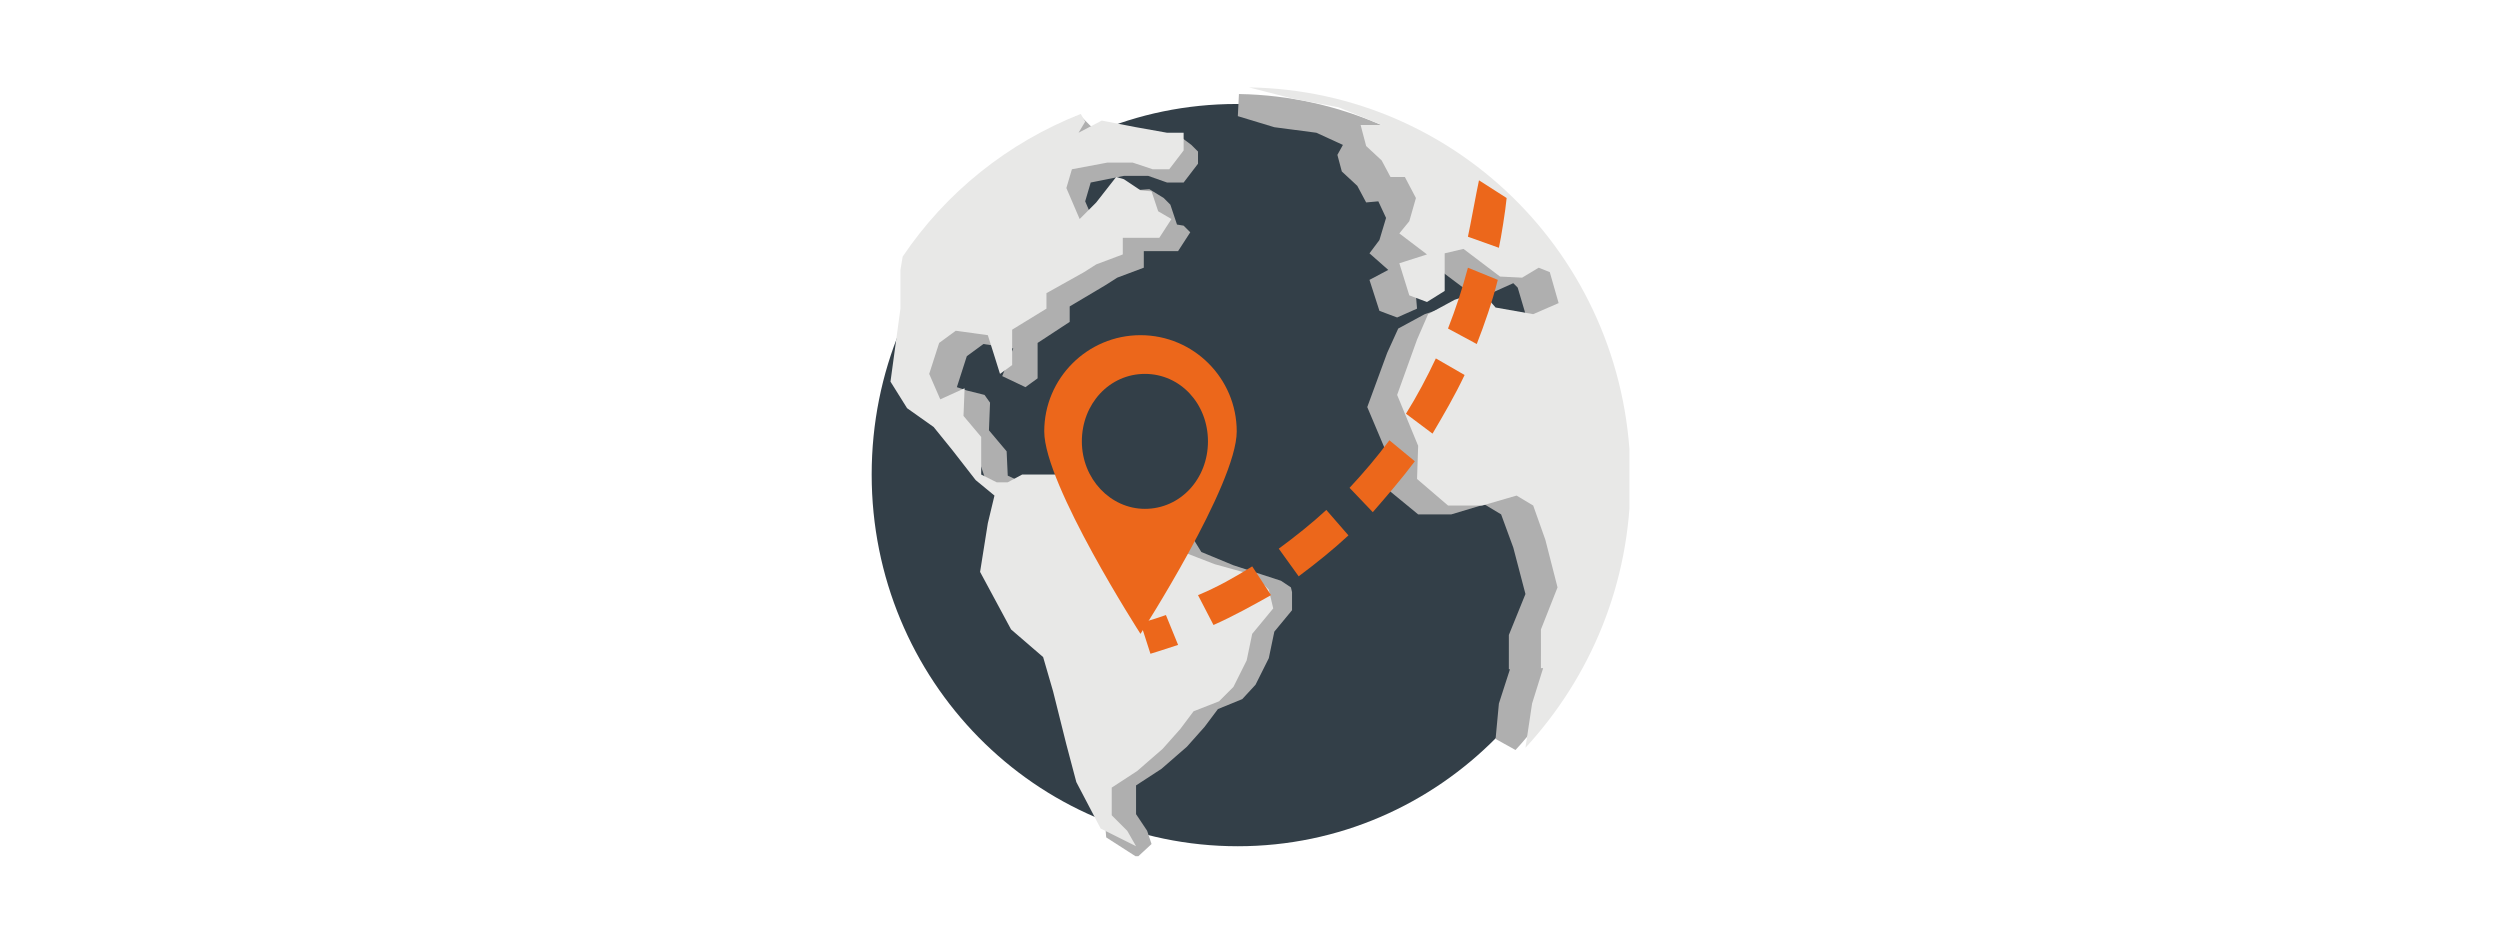
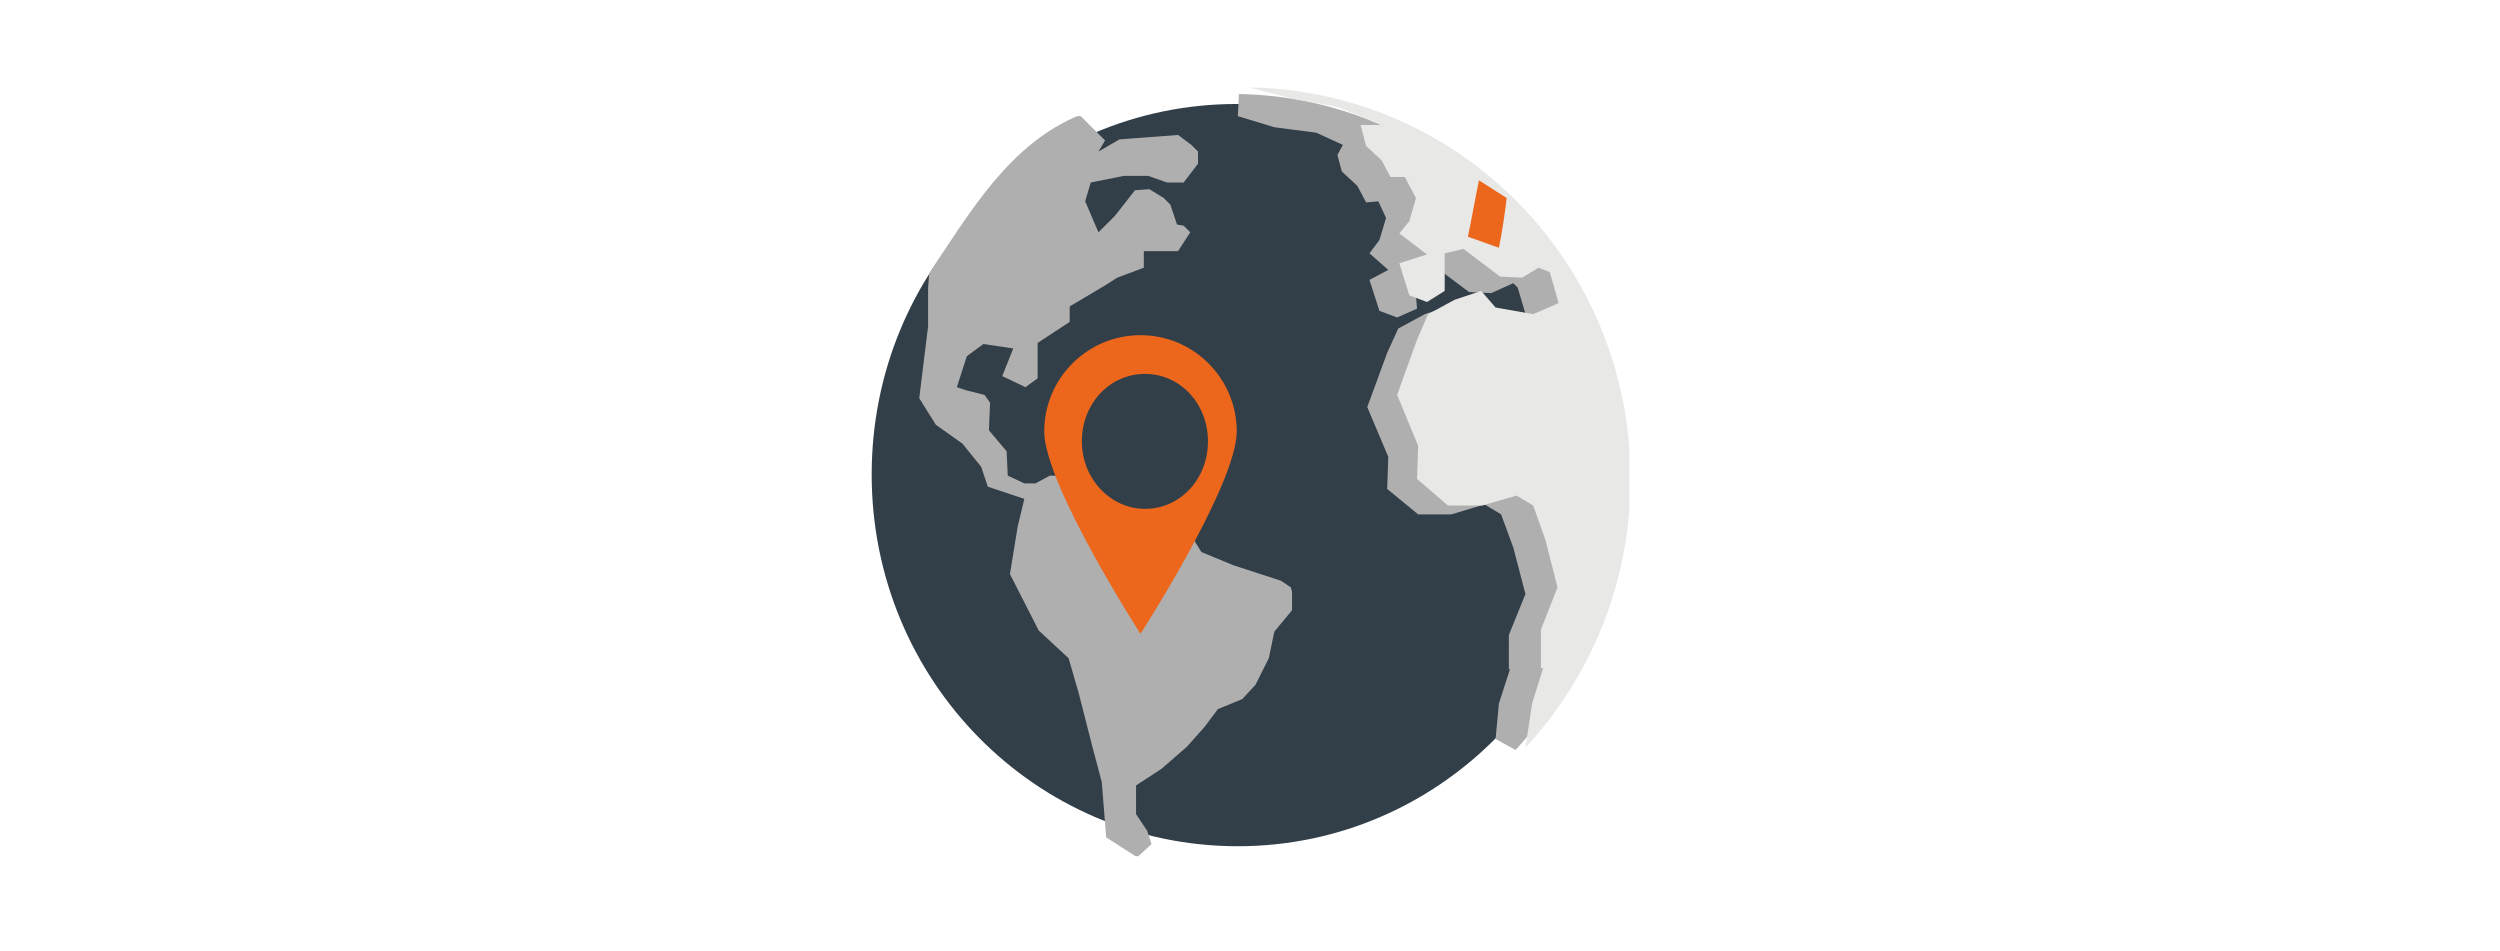
<svg xmlns="http://www.w3.org/2000/svg" xmlns:xlink="http://www.w3.org/1999/xlink" version="1.1" id="Layer_1" x="0px" y="0px" viewBox="0 0 226 86" style="enable-background:new 0 0 226 86;" xml:space="preserve">
  <style type="text/css">
	.st0{opacity:0.15;fill:#9A9999;}
	.st1{fill:#B8B7B7;}
	.st2{fill:#FF6200;}
	.st3{fill:#E7E8EA;}
	.st4{fill:#9E9E9E;}
	.st5{fill:#C8C7C7;}
	.st6{fill:#CC5716;}
	.st7{fill:#EF7C2E;}
	.st8{fill:#BA5217;}
	.st9{opacity:0.25;}
	.st10{fill:#E8E7E7;}
	.st11{fill:#F49C5D;}
	.st12{fill:#676767;}
	.st13{fill:#A5A4A4;}
	.st14{fill:none;stroke:#676767;stroke-width:1.123;stroke-miterlimit:10;}
	.st15{fill:#919191;}
	.st16{fill:#B04C17;}
	.st17{fill:#EC681C;}
	.st18{fill:#CC5816;}
	.st19{fill:#EF7D2F;}
	.st20{fill:#DD6011;}
	.st21{fill:none;stroke:#CC5816;stroke-width:1.123;stroke-miterlimit:10;}
	.st22{fill:#DCDCDC;}
	.st23{fill:none;stroke:#919191;stroke-width:1.123;stroke-miterlimit:10;}
	.st24{fill:none;stroke:#B8B7B7;stroke-width:1.123;stroke-miterlimit:10;}
	.st25{fill:#DBDBDB;}
	.st26{fill:#EB6B16;}
	.st27{fill:#CA5927;}
	.st28{fill:none;stroke:#919191;stroke-width:3.369;stroke-linecap:round;stroke-miterlimit:10;}
	.st29{fill:#B04D17;}
	.st30{fill:#2D353A;}
	.st31{fill:#454447;}
	.st32{fill:#595A5C;}
	.st33{fill:#2F383F;}
	.st34{fill:#47515A;}
	.st35{fill:#334049;}
	.st36{fill:#353E44;}
	.st37{fill:#E2C4A6;}
	.st38{fill:#F2D8B3;}
	.st39{fill:#69472E;}
	.st40{fill:#4C4D4F;}
	.st41{fill:#6E6D70;}
	.st42{fill:#333335;}
	.st43{fill:#3E464D;}
	.st44{fill:#33393D;}
	.st45{fill:#9A9999;}
	.st46{fill:#B25017;}
	.st47{fill:#515A61;}
	.st48{fill:#EA650F;}
	.st49{opacity:0.3;fill:#D56519;}
	.st50{opacity:0.5;fill:#DB621D;}
	.st51{fill:#EE7729;}
	.st52{fill:#68472D;}
	.st53{opacity:0.8;fill:#E8630C;}
	.st54{fill:#E8630C;}
	.st55{fill:#C45517;}
	.st56{fill:none;stroke:#4D4D4D;stroke-width:0.5;stroke-miterlimit:10;}
	.st57{opacity:0.2;fill:#9A9999;}
	.st58{fill:#FFFFFF;}
	.st59{opacity:0.29;fill:#9A9999;}
	.st60{opacity:0.3;fill:#CC5816;}
	.st61{opacity:0.5;fill:#CC5816;}
	.st62{opacity:0.4;fill:#EF7D2F;}
	.st63{fill:#E1E3E2;}
	.st64{fill:#C6C6C6;}
	.st65{fill:#CFCFCF;}
	.st66{clip-path:url(#SVGID_2_);}
	.st67{clip-path:url(#SVGID_4_);fill:#333F48;}
	.st68{clip-path:url(#SVGID_6_);}
	.st69{clip-path:url(#SVGID_8_);enable-background:new    ;}
	.st70{clip-path:url(#SVGID_10_);}
	.st71{clip-path:url(#SVGID_12_);}
	.st72{clip-path:url(#SVGID_14_);fill:#AFAFAF;}
	.st73{clip-path:url(#SVGID_16_);}
	.st74{clip-path:url(#SVGID_18_);fill:#E8E8E7;}
	.st75{clip-path:url(#SVGID_20_);}
	.st76{clip-path:url(#SVGID_22_);fill:#AFAFAF;}
	.st77{clip-path:url(#SVGID_24_);}
	.st78{clip-path:url(#SVGID_26_);enable-background:new    ;}
	.st79{clip-path:url(#SVGID_28_);}
	.st80{clip-path:url(#SVGID_30_);}
	.st81{clip-path:url(#SVGID_32_);fill:#E8E8E7;}
	.st82{clip-path:url(#SVGID_34_);}
	.st83{clip-path:url(#SVGID_36_);fill:#EC671B;}
	.st84{clip-path:url(#SVGID_38_);}
	.st85{clip-path:url(#SVGID_40_);fill:#333F48;}
	.st86{clip-path:url(#SVGID_42_);}
	.st87{clip-path:url(#SVGID_44_);fill:#EC671B;}
	.st88{clip-path:url(#SVGID_46_);}
	.st89{clip-path:url(#SVGID_48_);fill:#EC671B;}
	.st90{clip-path:url(#SVGID_50_);}
	.st91{clip-path:url(#SVGID_52_);fill:#EC671B;}
</style>
  <g>
    <g>
      <defs>
        <path id="SVGID_1_" d="M145,42.9c0,18.5-14.8,33.6-33.1,33.6c-18.3,0-33.1-15-33.1-33.6S93.5,9.4,111.8,9.4     C130.1,9.4,145,24.4,145,42.9" />
      </defs>
      <clipPath id="SVGID_2_">
        <use xlink:href="#SVGID_1_" style="overflow:visible;" />
      </clipPath>
      <g class="st66">
        <defs>
          <rect id="SVGID_3_" x="-833.6" y="-267.1" width="1116.4" height="1734.7" />
        </defs>
        <clipPath id="SVGID_4_">
          <use xlink:href="#SVGID_3_" style="overflow:visible;" />
        </clipPath>
        <rect x="74.3" y="5" class="st67" width="75" height="75.9" />
      </g>
    </g>
    <g>
      <defs>
        <rect id="SVGID_5_" x="83.1" y="10.5" width="33.7" height="66.9" />
      </defs>
      <clipPath id="SVGID_6_">
        <use xlink:href="#SVGID_5_" style="overflow:visible;" />
      </clipPath>
      <g class="st68">
        <defs>
          <rect id="SVGID_7_" x="-833.6" y="-267.1" width="1116.4" height="1734.7" />
        </defs>
        <clipPath id="SVGID_8_">
          <use xlink:href="#SVGID_7_" style="overflow:visible;" />
        </clipPath>
        <g class="st69">
          <g>
            <defs>
              <rect id="SVGID_9_" x="83.1" y="10.2" width="34" height="68" />
            </defs>
            <clipPath id="SVGID_10_">
              <use xlink:href="#SVGID_9_" style="overflow:visible;" />
            </clipPath>
            <g class="st70">
              <defs>
                <path id="SVGID_11_" d="M115.8,52.5l-4.3-1.4l-2.9-1.2l-1.6-2.6l-2.7-0.9l-2.4-1.7l-3-1.7h-4l-1.3,0.7h-1L91.1,43L91,40.8         l-1.6-1.9l0.1-2.5L89,35.7l-1.6-0.4l-0.9-0.3l0.9-2.8l1.5-1.1l2.7,0.4l-1,2.5l2.1,1l1.1-0.8v-3.2l2.9-1.9v-1.4l3.2-1.9         l1.1-0.7l2.4-0.9v-1.5h3.1l1.1-1.7l-0.6-0.6l-0.6-0.1l-0.6-1.8l-0.6-0.6l-1.3-0.8l-1.3,0.1l-1.8,2.3l-1.5,1.5l-1.2-2.8         l0.5-1.7l3-0.6h2.2l1.7,0.6h1.5l1.3-1.7v-1.1l-0.6-0.6l-1.2-0.9l-5.3,0.4l-1.9,1.1l0.6-1l-2.3-2.3         c-6.3,2.6-9.8,8.6-13.6,14.3L83.9,26v3.5L83.1,36l1.5,2.4l2.4,1.7l1.7,2.1l0.6,1.8l3.3,1.1l-0.6,2.5l-0.7,4.3l2.6,5.1         l2.7,2.5l0.9,3.1l1.2,4.7l0.9,3.4l0.4,5l2.8,1.8l1.3-1.2l-0.4-1.2l-1-1.5V71l2.3-1.5l2.3-2l1.6-1.8l1.2-1.6l2.2-0.9l1.2-1.3         l1.2-2.4l0.5-2.4l1.9-2.3l-0.4-1.7L115.8,52.5z" />
              </defs>
              <clipPath id="SVGID_12_">
                <use xlink:href="#SVGID_11_" style="overflow:visible;" />
              </clipPath>
              <g class="st71">
                <defs>
                  <rect id="SVGID_13_" x="83.1" y="10.2" width="34" height="68" />
                </defs>
                <clipPath id="SVGID_14_">
                  <use xlink:href="#SVGID_13_" style="overflow:visible;" />
                </clipPath>
                <rect x="78.7" y="6.1" class="st72" width="42.4" height="75.6" />
              </g>
            </g>
          </g>
        </g>
      </g>
    </g>
    <g>
      <defs>
        <path id="SVGID_15_" d="M113.4,52l-3.6-1l-3.1-1.2l-1.6-2.6l-2.9-0.9l-2.4-1.7l-3.2-1.7h-4.2l-1.3,0.7h-1l-1.4-0.7v-3.4l-1.6-1.9     l0.1-2.5l-2.2,1l-1-2.3l0.9-2.8l1.5-1.1l2.9,0.4l0.6,1.9l0.5,1.6l1.1-0.8v-3.2l3.1-1.9v-1.4l3.4-1.9l1.1-0.7l2.4-0.9v-1.5h3.3     l1.1-1.7l-1.2-0.7l-0.6-1.8l-1-0.1l-1.5-1l-0.7-0.2l-1.8,2.3l-1.5,1.5l-1.2-2.8l0.5-1.7l3.2-0.6h2.3l1.8,0.6h1.5l1.3-1.7V12h-1.5     l-2.8-0.5l-3.1-0.6L97.5,12l0.6-1l-0.4-0.7c-6.6,2.6-12.2,7.1-16.1,12.9l-0.2,1.2v3.5l-0.9,6.6l1.5,2.4l2.4,1.7l1.7,2.1l2.1,2.7     l1.7,1.4l-0.6,2.5l-0.7,4.4l2.8,5.2l2.9,2.5l0.9,3.1l1.2,4.8l0.9,3.4l2.2,4.2l3.2,1.6l-0.8-1.4l-1.4-1.4v-2.5l2.3-1.5l2.3-2     l1.6-1.8l1.2-1.6l2.3-0.9l1.3-1.3l1.2-2.4l0.5-2.4l1.9-2.3l-0.4-1.7L113.4,52z" />
      </defs>
      <clipPath id="SVGID_16_">
        <use xlink:href="#SVGID_15_" style="overflow:visible;" />
      </clipPath>
      <g class="st73">
        <defs>
-           <rect id="SVGID_17_" x="-833.6" y="-267.1" width="1116.4" height="1734.7" />
-         </defs>
+           </defs>
        <clipPath id="SVGID_18_">
          <use xlink:href="#SVGID_17_" style="overflow:visible;" />
        </clipPath>
        <rect x="76.1" y="5.9" class="st74" width="43.6" height="75" />
      </g>
    </g>
    <g>
      <defs>
        <path id="SVGID_19_" d="M136.5,60.5l-1,3.1l-0.3,3.2l1.8,1c5.7-6.1,8.9-15.7,8.9-24.7c0-18.7-15.4-34.3-33.9-34.6l-0.1,2l3.3,1     L119,12l2.4,1.1l-0.5,0.9l0.4,1.5l1.4,1.3l0.8,1.5l1.1-0.1l0.7,1.5l-0.6,2l-0.9,1.2l1.7,1.5l-1.7,0.9l0.9,2.8l1.6,0.6l1.8-0.8     l-0.2-2.4v-1.1l1.7-0.4l3.2,2.4l2,0.1l2-0.9l0.4,0.4l0.8,2.7l-2.3,1l-3.2-0.6l-1.3-1.5l-2.4,0.8l-2.4,1.3l-1,2.2l-1.8,4.9     l1.9,4.5l-0.1,2.9l2.8,2.3h3l3-0.9l1.5,0.9l1.1,3l1.1,4.2l-1.5,3.7V60.5z" />
      </defs>
      <clipPath id="SVGID_20_">
        <use xlink:href="#SVGID_19_" style="overflow:visible;" />
      </clipPath>
      <g class="st75">
        <defs>
          <rect id="SVGID_21_" x="-833.6" y="-267.1" width="1116.4" height="1734.7" />
        </defs>
        <clipPath id="SVGID_22_">
          <use xlink:href="#SVGID_21_" style="overflow:visible;" />
        </clipPath>
        <rect x="107.5" y="4.1" class="st76" width="42.7" height="68" />
      </g>
    </g>
    <g>
      <defs>
        <rect id="SVGID_23_" x="112.8" y="7.9" width="34.5" height="59.7" />
      </defs>
      <clipPath id="SVGID_24_">
        <use xlink:href="#SVGID_23_" style="overflow:visible;" />
      </clipPath>
      <g class="st77">
        <defs>
          <rect id="SVGID_25_" x="-833.6" y="-267.1" width="1116.4" height="1734.7" />
        </defs>
        <clipPath id="SVGID_26_">
          <use xlink:href="#SVGID_25_" style="overflow:visible;" />
        </clipPath>
        <g class="st78">
          <g>
            <defs>
              <rect id="SVGID_27_" x="112.7" y="7.6" width="34.9" height="60.2" />
            </defs>
            <clipPath id="SVGID_28_">
              <use xlink:href="#SVGID_27_" style="overflow:visible;" />
            </clipPath>
            <g class="st79">
              <defs>
                <path id="SVGID_29_" d="M139.5,60.4l-1,3.2l-0.6,4c5.9-6.4,9.5-14.9,9.5-24.3c0-19.5-15.4-35.1-34.5-35.4l3.9,1l4.2,0.8         l3.9,1.6h-1.9l0.5,1.9l1.4,1.3l0.8,1.5h1.3l1,1.9l-0.6,2.1l-0.9,1.1l2.5,1.9l-2.5,0.8l0.9,2.9l1.6,0.6l1.6-1V24v-1.1l1.7-0.4         l3.3,2.5l2,0.1l1.5-0.9l1,0.4l0.8,2.8l-2.3,1l-3.4-0.6l-1.3-1.5l-2.4,0.8l-2.4,1.3l-1,2.3l-1.8,5l1.9,4.6l-0.1,3l2.8,2.4h3.1         l3.1-0.9l1.5,0.9l1.1,3.1l1.1,4.3l-1.5,3.8V60.4z" />
              </defs>
              <clipPath id="SVGID_30_">
                <use xlink:href="#SVGID_29_" style="overflow:visible;" />
              </clipPath>
              <g class="st80">
                <defs>
                  <rect id="SVGID_31_" x="112.7" y="7.6" width="34.9" height="60.2" />
                </defs>
                <clipPath id="SVGID_32_">
                  <use xlink:href="#SVGID_31_" style="overflow:visible;" />
                </clipPath>
                <rect x="108.4" y="3.5" class="st81" width="43.2" height="68.4" />
              </g>
            </g>
          </g>
        </g>
      </g>
    </g>
    <g>
      <defs>
        <path id="SVGID_33_" d="M111.8,39c0,4.8-8.7,18.3-8.7,18.3S94.4,43.8,94.4,39s3.9-8.7,8.7-8.7C107.9,30.3,111.8,34.2,111.8,39" />
      </defs>
      <clipPath id="SVGID_34_">
        <use xlink:href="#SVGID_33_" style="overflow:visible;" />
      </clipPath>
      <g class="st82">
        <defs>
          <rect id="SVGID_35_" x="-833.6" y="-267.1" width="1116.4" height="1734.7" />
        </defs>
        <clipPath id="SVGID_36_">
          <use xlink:href="#SVGID_35_" style="overflow:visible;" />
        </clipPath>
        <rect x="90" y="25.9" class="st83" width="26.2" height="35.8" />
      </g>
    </g>
    <g>
      <defs>
        <path id="SVGID_37_" d="M109.2,39.9c0,3.4-2.5,6.1-5.7,6.1c-3.1,0-5.7-2.7-5.7-6.1c0-3.4,2.5-6.1,5.7-6.1     C106.7,33.8,109.2,36.5,109.2,39.9" />
      </defs>
      <clipPath id="SVGID_38_">
        <use xlink:href="#SVGID_37_" style="overflow:visible;" />
      </clipPath>
      <g class="st84">
        <defs>
          <rect id="SVGID_39_" x="-833.6" y="-267.1" width="1116.4" height="1734.7" />
        </defs>
        <clipPath id="SVGID_40_">
          <use xlink:href="#SVGID_39_" style="overflow:visible;" />
        </clipPath>
        <rect x="93.5" y="29.4" class="st85" width="20.1" height="20.9" />
      </g>
    </g>
    <g>
      <defs>
-         <path id="SVGID_41_" d="M104,59.1l-0.9-2.8c0,0,0.9-0.2,2.3-0.7l1.1,2.7C105,58.8,104,59.1,104,59.1" />
-       </defs>
+         </defs>
      <clipPath id="SVGID_42_">
        <use xlink:href="#SVGID_41_" style="overflow:visible;" />
      </clipPath>
      <g class="st86">
        <defs>
          <rect id="SVGID_43_" x="-833.6" y="-267.1" width="1116.4" height="1734.7" />
        </defs>
        <clipPath id="SVGID_44_">
          <use xlink:href="#SVGID_43_" style="overflow:visible;" />
        </clipPath>
-         <rect x="98.8" y="51.2" class="st87" width="12.2" height="12.2" />
      </g>
    </g>
    <g>
      <defs>
        <path id="SVGID_45_" d="M109.7,56.5l-1.4-2.7c1.7-0.7,3.3-1.6,4.9-2.6l1.7,2.6C113.3,54.7,111.5,55.7,109.7,56.5 M117.4,52.1     l-1.8-2.5c1.5-1.1,3-2.3,4.3-3.5l2,2.3C120.5,49.7,119,50.9,117.4,52.1 M124.1,46.3l-2.1-2.2c1.3-1.4,2.5-2.8,3.6-4.3l2.3,1.9     C126.7,43.3,125.4,44.8,124.1,46.3 M129.5,39.2l-2.4-1.8c1-1.6,1.9-3.3,2.7-5l2.6,1.5C131.5,35.8,130.5,37.5,129.5,39.2      M133.5,31.1l-2.6-1.4c0.7-1.8,1.3-3.6,1.8-5.5l2.7,1.1C134.9,27.3,134.2,29.3,133.5,31.1" />
      </defs>
      <clipPath id="SVGID_46_">
        <use xlink:href="#SVGID_45_" style="overflow:visible;" />
      </clipPath>
      <g class="st88">
        <defs>
          <rect id="SVGID_47_" x="-833.6" y="-267.1" width="1116.4" height="1734.7" />
        </defs>
        <clipPath id="SVGID_48_">
          <use xlink:href="#SVGID_47_" style="overflow:visible;" />
        </clipPath>
-         <rect x="104" y="19.8" class="st89" width="35.8" height="41" />
      </g>
    </g>
    <g>
      <defs>
        <path id="SVGID_49_" d="M135.5,22.4l-2.8-1c0.2-0.9,0.8-4.2,1-5.1l2.5,1.6C136.1,19,135.7,21.5,135.5,22.4" />
      </defs>
      <clipPath id="SVGID_50_">
        <use xlink:href="#SVGID_49_" style="overflow:visible;" />
      </clipPath>
      <g class="st90">
        <defs>
          <rect id="SVGID_51_" x="-833.6" y="-267.1" width="1116.4" height="1734.7" />
        </defs>
        <clipPath id="SVGID_52_">
          <use xlink:href="#SVGID_51_" style="overflow:visible;" />
        </clipPath>
        <rect x="128.4" y="12" class="st91" width="12.2" height="14.8" />
      </g>
    </g>
  </g>
</svg>